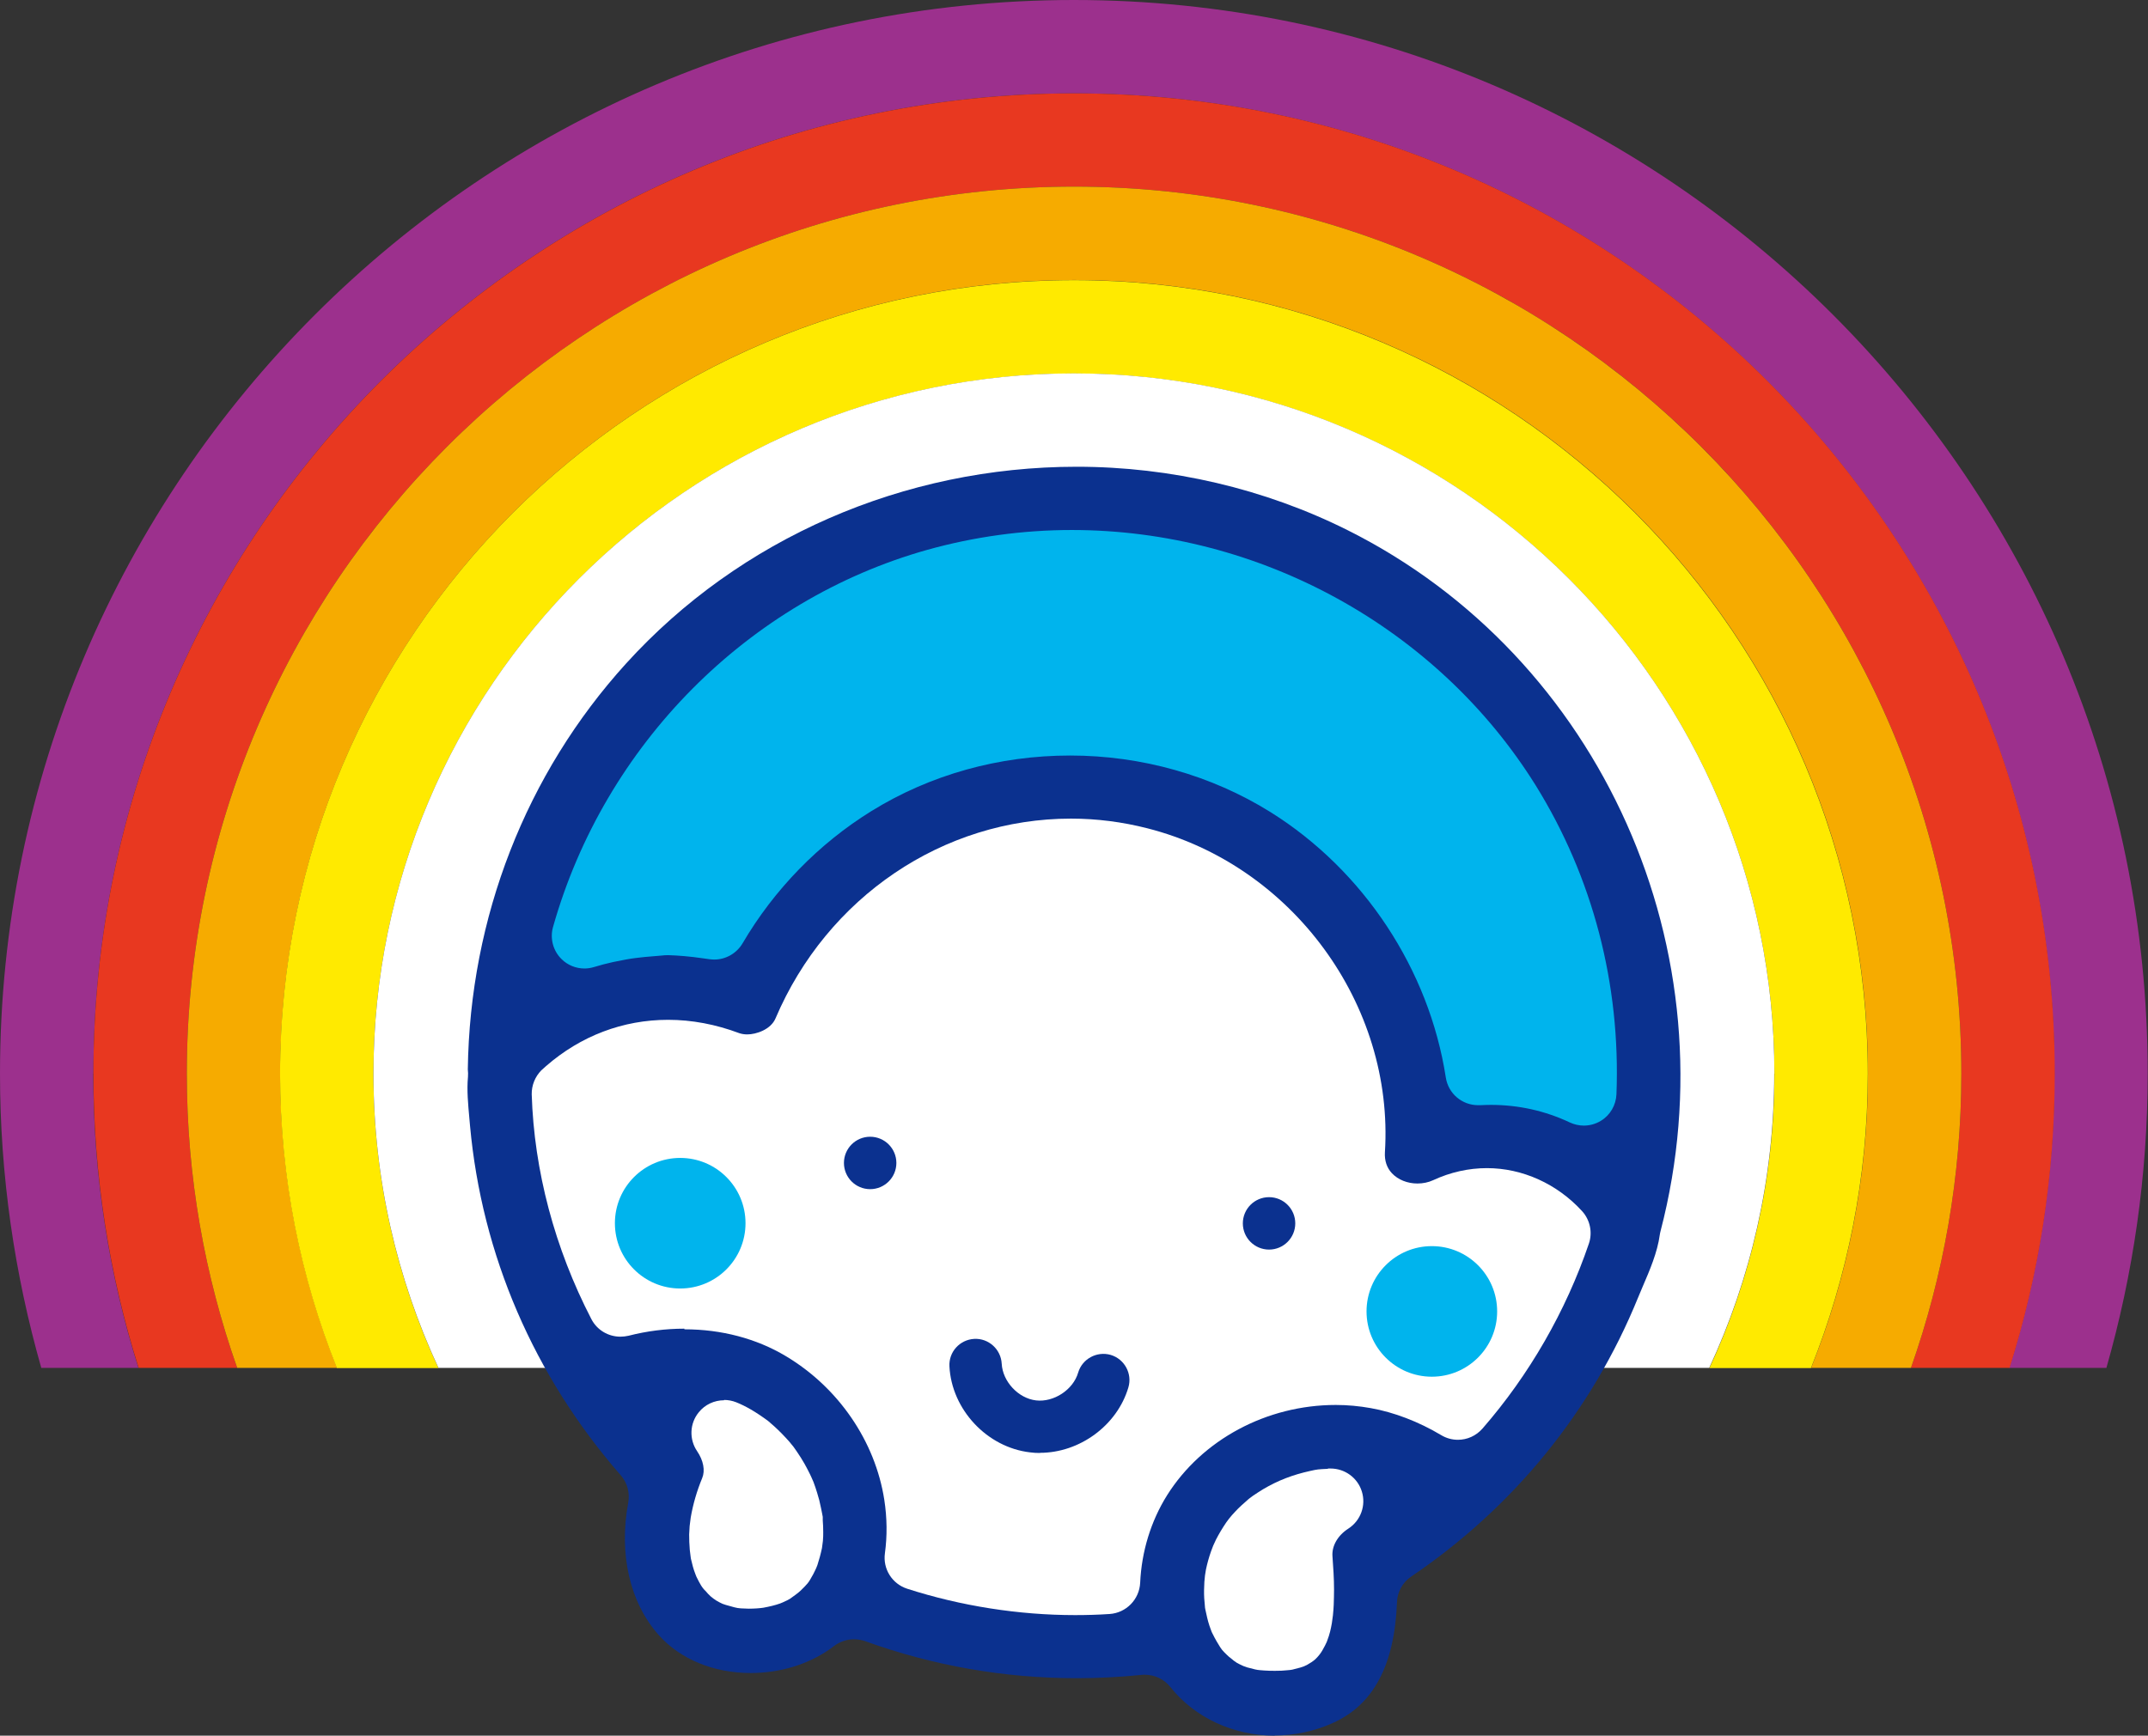
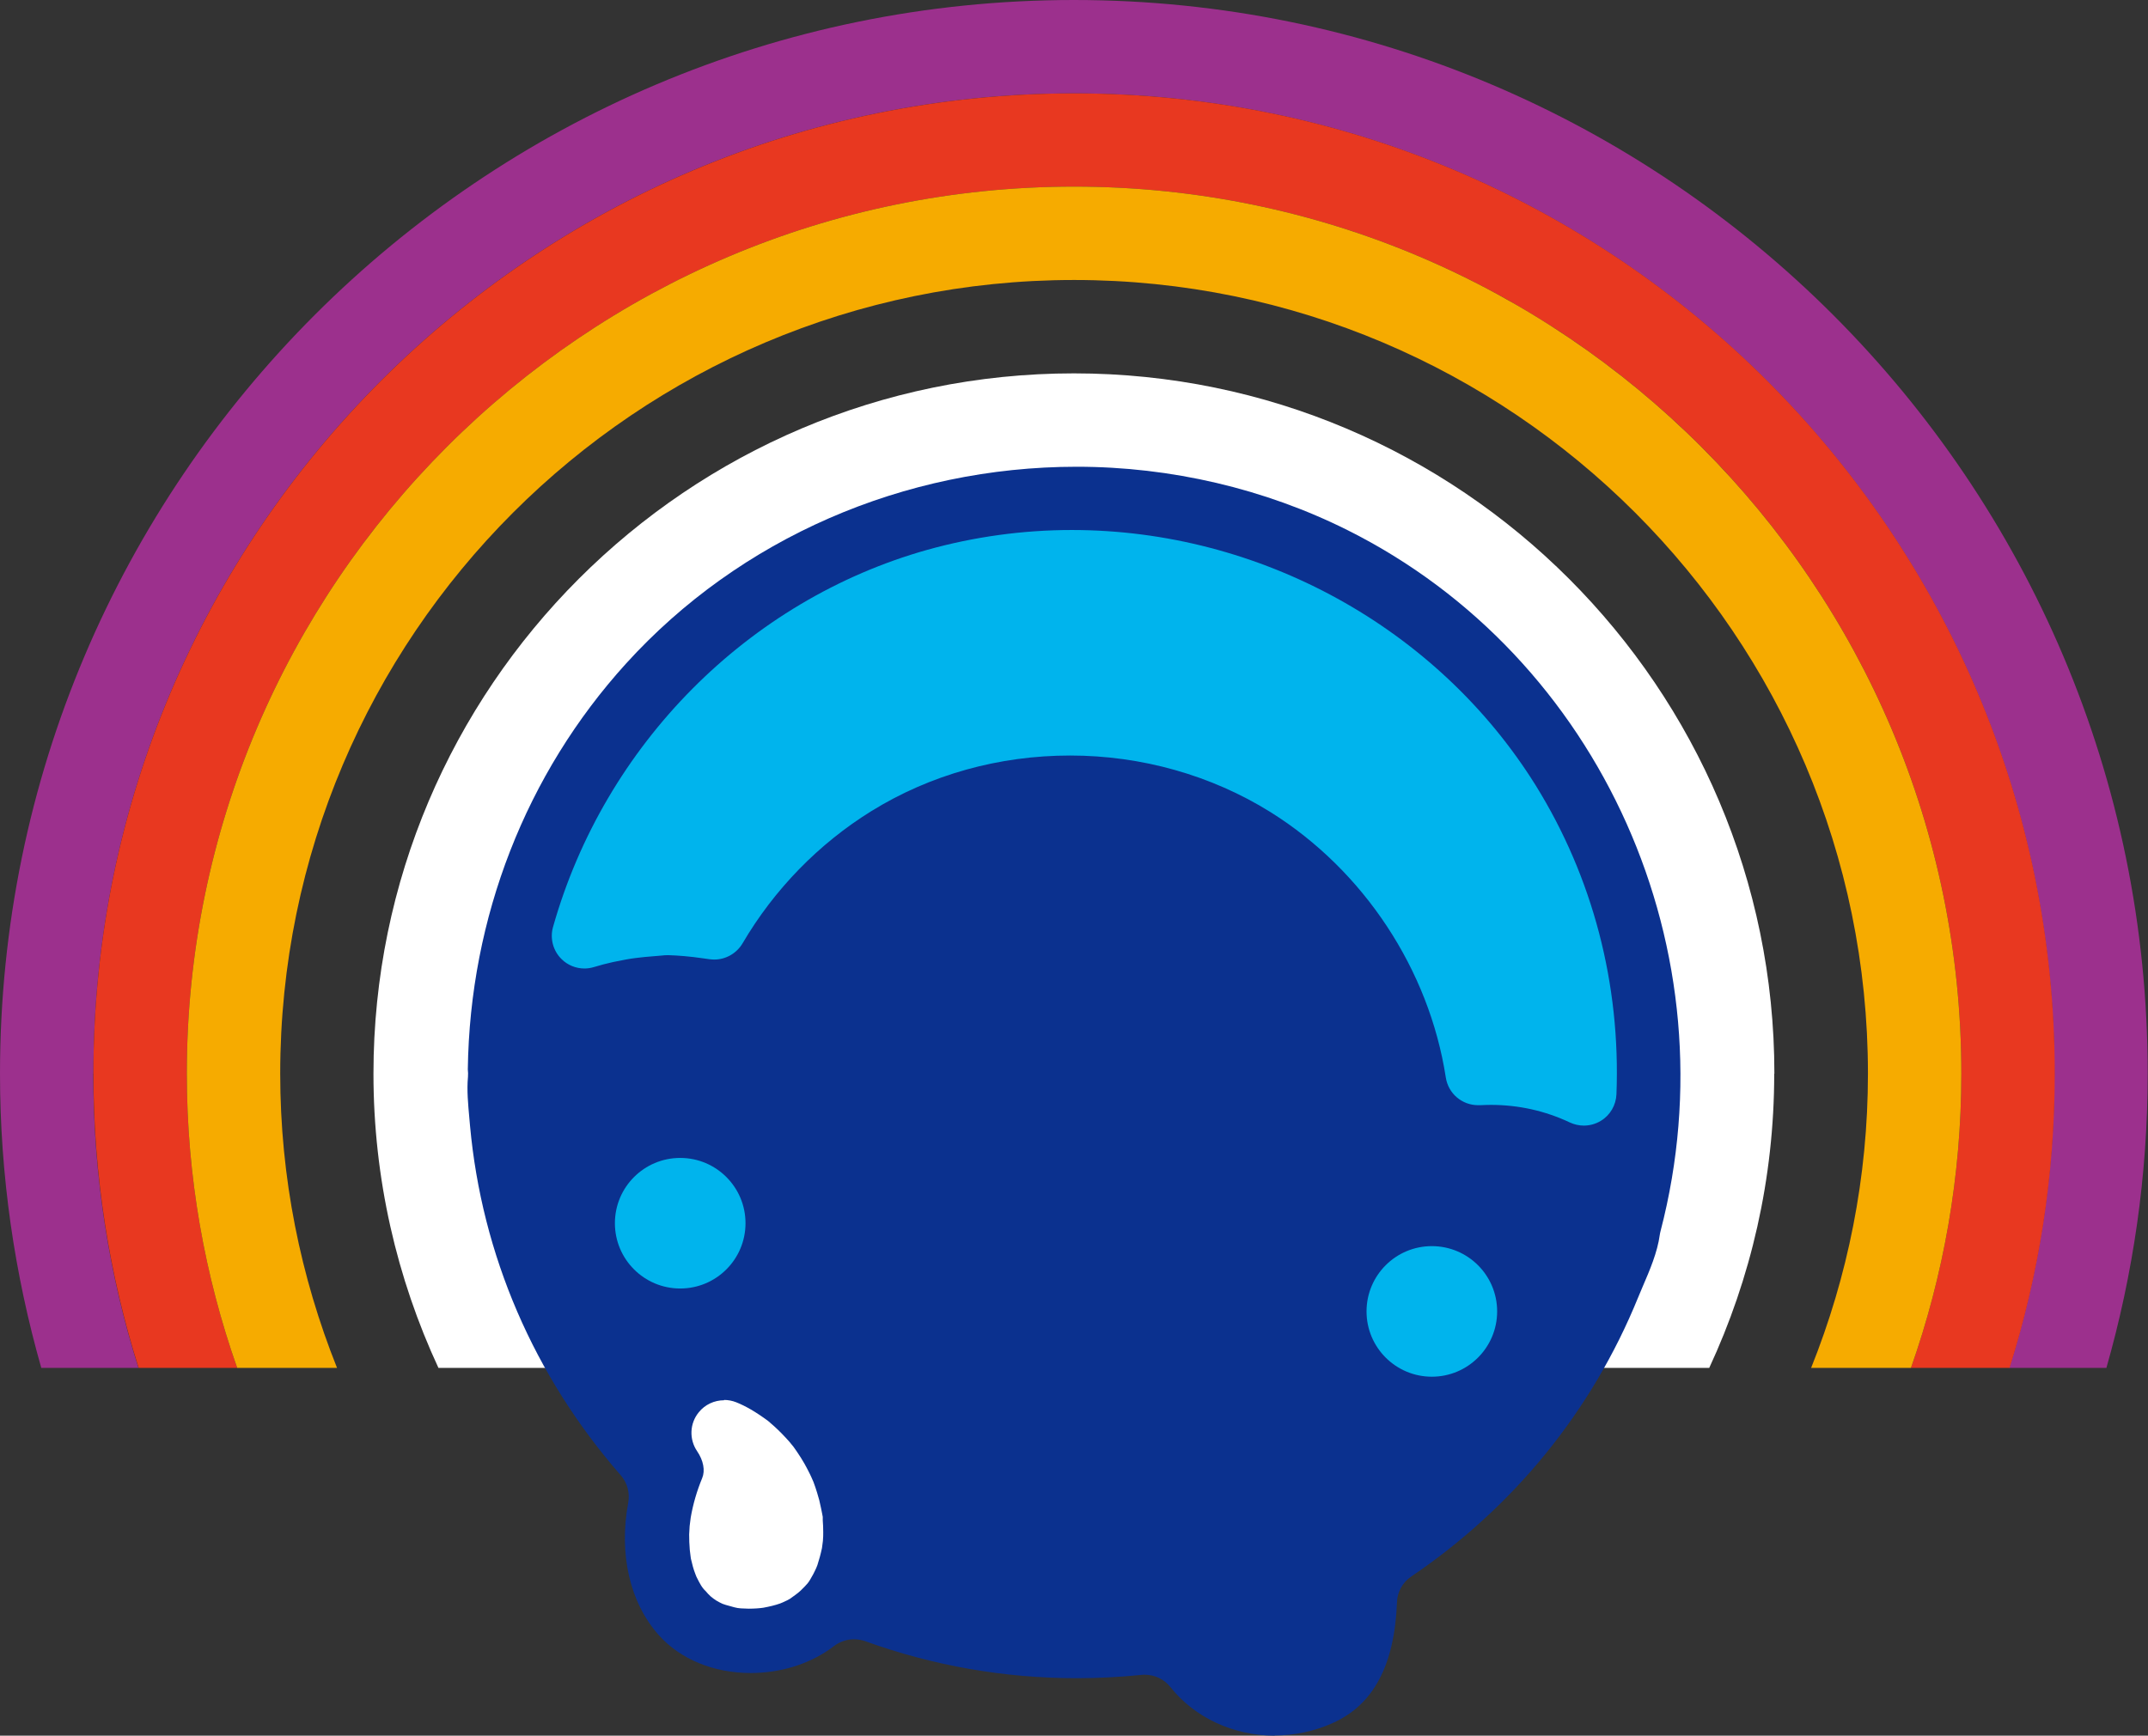
<svg xmlns="http://www.w3.org/2000/svg" id="_レイヤー_1" data-name="レイヤー_1" viewBox="0 0 136.83 110.59">
  <rect x="0" y="0" width="136.83" height="110.59" fill="#333333" stroke="none" />
  <defs>
    <style>
      .cls-1 {
        fill: #f6ab00;
      }

      .cls-2 {
        fill: #fff;
      }

      .cls-3 {
        fill: #00b4ed;
      }

      .cls-4 {
        fill: #ffea00;
      }

      .cls-5 {
        fill: #0b318f;
      }

      .cls-6 {
        fill: #9c308d;
      }

      .cls-7 {
        fill: #e83820;
      }
    </style>
  </defs>
  <path class="cls-6" d="M5.95,68.41C5.95,33.97,33.97,5.95,68.41,5.95s62.46,28.02,62.46,62.46c0,6.53-1.01,12.83-2.88,18.75h6.19c1.7-5.96,2.63-12.24,2.63-18.75C136.83,30.69,106.14,0,68.41,0S0,30.69,0,68.41c0,6.5.93,12.78,2.63,18.75h6.19c-1.87-5.92-2.88-12.22-2.88-18.75Z" />
  <path class="cls-7" d="M68.41,5.95C33.97,5.95,5.95,33.97,5.95,68.41c0,6.53,1.01,12.83,2.88,18.75h6.28c-2.07-5.87-3.21-12.18-3.21-18.75,0-31.16,25.35-56.52,56.52-56.52s56.52,25.35,56.52,56.52c0,6.57-1.14,12.88-3.21,18.75h6.28c1.87-5.92,2.88-12.22,2.88-18.75,0-34.44-28.02-62.46-62.46-62.46Z" />
  <path class="cls-1" d="M17.85,68.41c0-27.88,22.68-50.57,50.57-50.57s50.57,22.68,50.57,50.57c0,6.62-1.29,12.94-3.62,18.75h6.36c2.07-5.87,3.21-12.18,3.21-18.75,0-31.16-25.35-56.52-56.52-56.52S11.9,37.25,11.9,68.41c0,6.57,1.14,12.88,3.21,18.75h6.36c-2.32-5.8-3.62-12.12-3.62-18.75Z" />
-   <path class="cls-4" d="M68.41,17.85c-27.88,0-50.57,22.68-50.57,50.57,0,6.62,1.29,12.94,3.62,18.75h6.47c-2.65-5.7-4.14-12.05-4.14-18.75,0-24.6,20.02-44.62,44.62-44.62s44.62,20.02,44.62,44.62c0,6.69-1.49,13.04-4.14,18.75h6.47c2.32-5.8,3.62-12.12,3.62-18.75,0-27.88-22.68-50.57-50.57-50.57Z" />
  <path class="cls-2" d="M113.03,68.41c0-24.6-20.02-44.62-44.62-44.62s-44.62,20.02-44.62,44.62c0,6.69,1.49,13.04,4.14,18.75h80.95c2.65-5.7,4.14-12.05,4.14-18.75Z" />
  <g>
    <path class="cls-5" d="M81.19,110.59c-2.63,0-5.1-1.16-6.63-3.09-.4-.51-1-.79-1.64-.79-.07,0-.14,0-.21.01-1.38.14-2.77.21-4.12.21-4.6,0-9.14-.79-13.48-2.36-.23-.08-.47-.12-.71-.12-.45,0-.9.15-1.27.43-.1.07-.2.15-.3.22-1.4.97-3.17,1.5-5.01,1.5-2.36,0-4.49-.88-5.86-2.42-1.84-2.07-2.55-5.15-1.94-8.44.11-.62-.06-1.27-.48-1.74-5.53-6.34-8.85-14.04-9.6-22.28l-.04-.45c-.08-.89-.17-1.8-.09-2.65.01-.16.01-.32-.01-.48.13-9.68,3.71-18.84,10.08-25.86,7.23-7.97,17.69-12.54,28.71-12.54,6,0,11.97,1.4,17.25,4.04,16.18,8.09,24.57,26.87,19.94,44.66-.02.08-.04.16-.05.24-.15,1.12-.65,2.28-1.09,3.3l-.29.69c-2.94,7.23-7.93,13.37-14.45,17.78-.55.37-.89.98-.91,1.64-.16,4.02-1.5,6.54-4.1,7.7-1.15.52-2.43.79-3.7.79Z" />
-     <path class="cls-2" d="M84.57,93.59c-.62.03-.64.03-1.09.13-1.14.25-2.07.61-3.02,1.17-.23.14-.44.28-.65.42-.02.02-.14.1-.16.12-.05.04-.1.07-.14.11-.32.28-.58.51-.82.77-.15.15-.28.31-.41.47-.04.05-.13.17-.17.23-.27.4-.47.74-.65,1.09l-.18.39-.14.37c-.14.4-.24.77-.32,1.15l-.06.37c0,.05-.04.41-.04.41-.02.36-.03.7-.01,1.04l.04.47c0,.1.02.2.04.29.07.32.14.66.25.99l.13.36c.02.05.04.1.07.15.18.37.34.63.49.87.07.11.15.21.24.3l.16.16c.09.09.19.18.29.25.11.1.24.2.37.28l.19.1c.15.08.3.14.46.19l.51.13c.11.03.22.04.33.05l.26.02c.26.02.48.02.69.02.32,0,.51-.01.69-.03.05,0,.18-.02.23-.02.06,0,.12-.02.19-.03.16-.04.32-.08.5-.13.15-.04.3-.1.44-.18.15-.08.38-.23.51-.35.16-.15.33-.36.44-.55l.17-.31c.04-.08.08-.16.12-.25.11-.29.16-.46.21-.65.04-.17.08-.35.11-.53,0-.03.07-.51.07-.51.03-.28.04-.48.05-.67.01-.32.02-.65.02-.97,0-.71-.05-1.42-.1-2.12-.05-.66.34-1.33,1.01-1.76.79-.51,1.14-1.48.86-2.37-.27-.87-1.08-1.46-1.99-1.46-.02,0-.15,0-.15,0Z" />
-     <path class="cls-2" d="M43.6,84.7c2.36,0,4.59.59,6.46,1.71,3.35,2,5.69,5.42,6.27,9.15.18,1.16.19,2.31.04,3.41-.14,1,.46,1.95,1.42,2.26,3.41,1.1,7.11,1.68,10.69,1.68.73,0,1.47-.02,2.2-.07,1.06-.07,1.9-.93,1.95-1.99.09-1.99.68-3.92,1.71-5.57,2.23-3.55,6.35-5.76,10.75-5.76.75,0,1.49.07,2.22.2,1.48.26,3.07.87,4.49,1.72.33.2.7.3,1.07.3.59,0,1.16-.25,1.57-.72,2.97-3.41,5.31-7.48,6.77-11.77.25-.72.08-1.52-.43-2.08-1.59-1.74-3.8-2.74-6.06-2.74-1.17,0-2.33.26-3.43.77-.3.14-.65.21-1,.21-.64,0-1.23-.24-1.62-.65-.33-.35-.48-.81-.45-1.33.6-9.42-5.91-18.3-15.12-20.65-1.6-.41-3.24-.62-4.88-.62-8.14,0-15.53,5-18.82,12.73-.3.71-1.23,1.02-1.8,1.02-.19,0-.36-.03-.51-.08-1.49-.56-3.02-.85-4.53-.85-2.87,0-5.57,1.02-7.79,2.96-.02.02-.29.26-.29.26-.4.41-.62.96-.61,1.53.15,4.85,1.46,9.8,3.8,14.32.36.7,1.08,1.12,1.85,1.12.17,0,.34-.02.52-.06,1.17-.3,2.36-.45,3.55-.45Z" />
    <path class="cls-2" d="M46.13,89.22c-.62,0-1.22.27-1.62.77-.58.71-.62,1.72-.1,2.48.4.59.52,1.23.32,1.71-.33.8-.58,1.64-.73,2.51l-.07.55-.03.53c0,.32.01.65.04.99l.06.48c0,.05.02.1.03.15.02.1.07.27.11.44.04.14.09.3.15.45.01.04.06.14.07.18.12.25.2.39.28.53.09.15.19.28.32.4l.13.15c.11.12.23.23.36.32.12.09.25.17.39.24.12.07.25.12.39.16.13.04.33.09.54.15.14.04.28.06.42.07.25.01.37.02.5.02.37,0,.74-.03.93-.06.38-.07.73-.15,1.07-.27.05-.02.12-.05.17-.07.04-.02.3-.14.3-.14.11-.05.21-.12.3-.19l.26-.19c.1-.07.2-.16.29-.24l.25-.25c.13-.13.25-.27.34-.43l.2-.35s.08-.16.1-.2c.05-.09.14-.3.17-.39.11-.34.21-.7.29-1.08.01-.05.06-.46.06-.46.02-.22.02-.39.02-.56,0-.26-.01-.5-.03-.75v-.22c-.02-.09-.03-.17-.05-.26l-.06-.3c-.07-.36-.15-.67-.25-.98-.07-.22-.14-.45-.23-.68l-.14-.32s-.07-.15-.09-.19c-.09-.18-.21-.42-.34-.65-.15-.26-.31-.52-.49-.78l-.21-.3s-.27-.33-.27-.33c-.3-.34-.62-.67-.95-.97-.13-.12-.27-.23-.4-.35-.8-.59-1.43-.95-2.03-1.19-.25-.1-.52-.15-.78-.15Z" />
    <path class="cls-3" d="M94.96,70.4c1.78,0,3.47.38,5.04,1.12.28.13.59.2.89.2.37,0,.75-.1,1.08-.3.6-.36.97-1,1-1.7.27-7.02-1.51-13.82-5.14-19.67-6.25-10.04-17.57-16.28-29.55-16.28-3.12,0-6.22.43-9.2,1.26-11.43,3.21-20.57,12.42-23.85,24.03-.21.73,0,1.52.54,2.05.39.39.92.6,1.46.6.2,0,.4-.03.6-.09.4-.12.8-.23,1.22-.32l.15-.03c.45-.09.88-.18,1.31-.23.37-.05.74-.08,1.11-.11l.48-.04c.17-.02.31-.03.46-.03.66.02,1.38.08,2.21.2l.43.06c.1.01.2.02.3.02.73,0,1.42-.39,1.8-1.03,2.01-3.43,4.85-6.35,8.21-8.43,3.75-2.32,8.13-3.54,12.66-3.54s8.99,1.25,12.77,3.61c5.93,3.71,10.1,10.03,11.16,16.91.16,1.02,1.03,1.76,2.06,1.76.04,0,.08,0,.12,0,.23-.01.47-.02.7-.02Z" />
    <circle class="cls-5" cx="55.43" cy="74.1" r="1.67" />
    <circle class="cls-5" cx="80.84" cy="77.95" r="1.67" />
-     <path class="cls-5" d="M66.24,92.58c-.21,0-.42-.01-.63-.04-2.74-.32-4.99-2.73-5.13-5.48-.05-.92.66-1.7,1.58-1.75.91-.05,1.7.66,1.75,1.58.06,1.14,1.06,2.21,2.19,2.34,1.12.13,2.36-.67,2.68-1.77.26-.88,1.19-1.38,2.07-1.13.88.26,1.39,1.19,1.13,2.07-.72,2.44-3.12,4.17-5.63,4.17Z" />
    <circle class="cls-3" cx="91.21" cy="83.56" r="4.16" />
    <circle class="cls-3" cx="43.33" cy="77.94" r="4.16" />
  </g>
</svg>